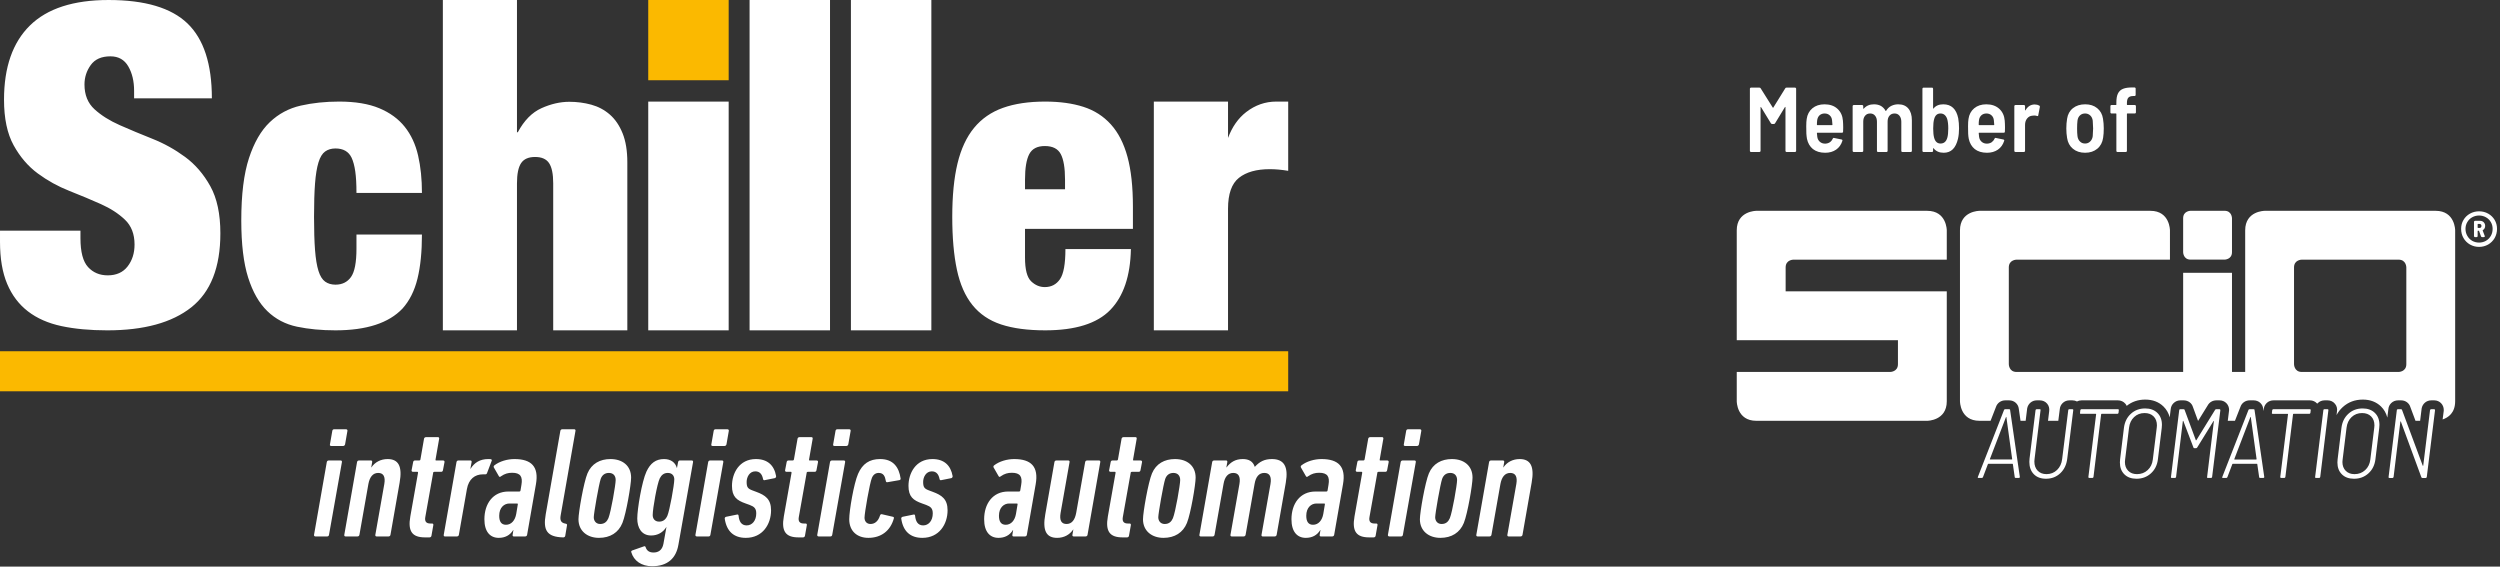
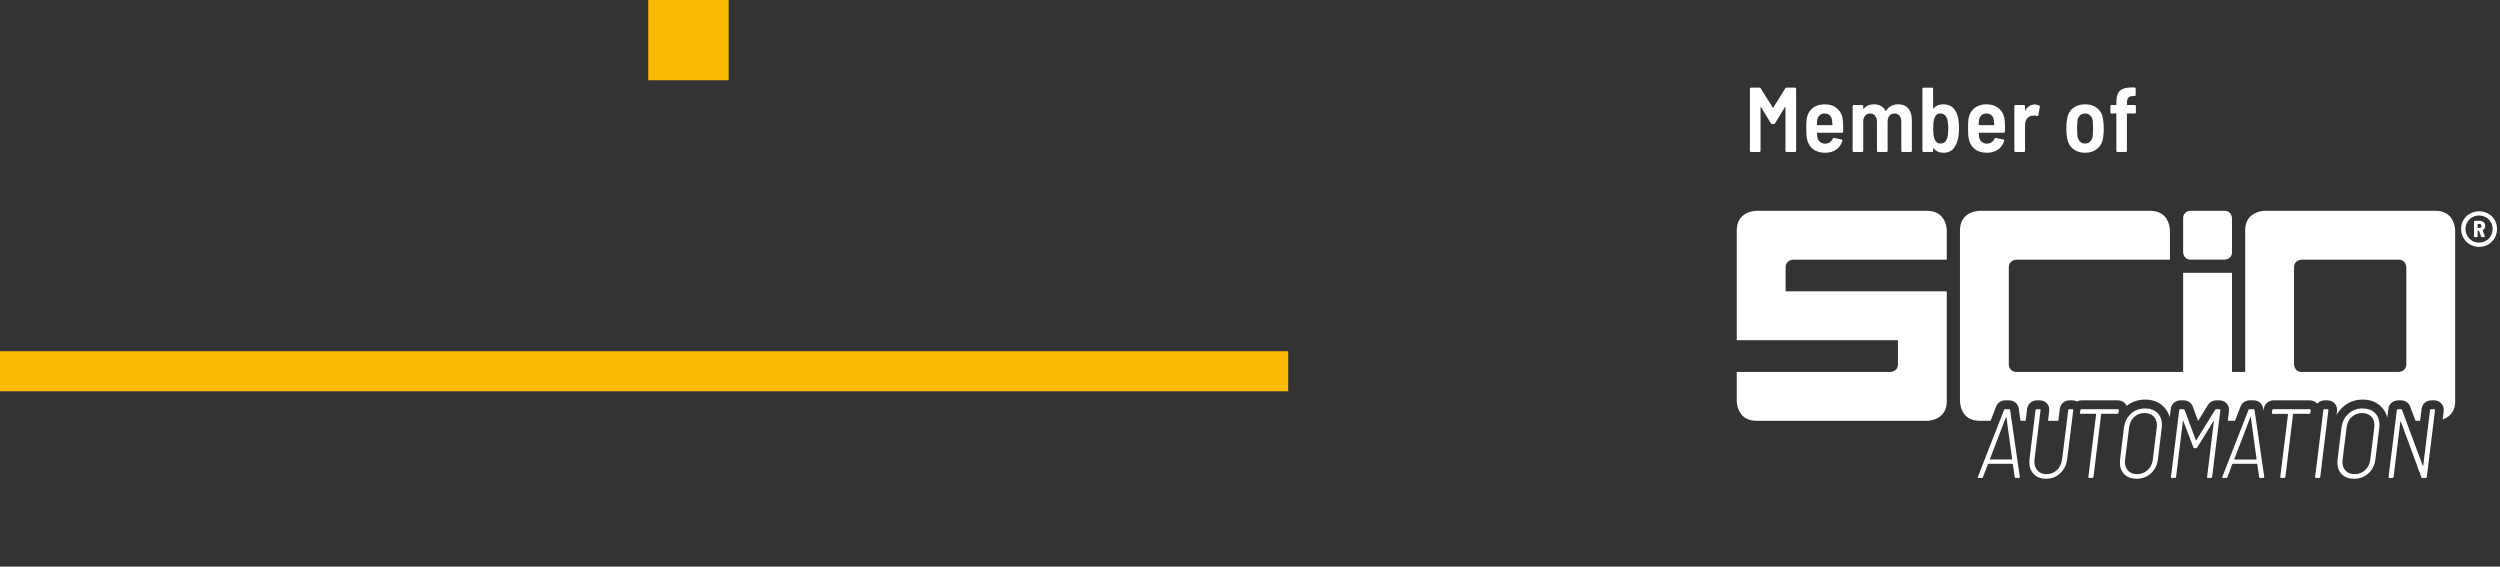
<svg xmlns="http://www.w3.org/2000/svg" width="100%" height="100%" viewBox="0 0 578 131" version="1.1" xml:space="preserve" style="fill-rule:evenodd;clip-rule:evenodd;stroke-linejoin:round;stroke-miterlimit:2;">
  <rect x="0" y="0" width="578" height="131" fill="#333333" stroke="none" />
  <g>
    <rect x="149.874" y="0" width="18.595" height="18.551" style="fill:#fbb900;" />
    <rect x="0" y="81.207" width="297.832" height="9.26" style="fill:#fbb900;" />
  </g>
-   <path d="M147.335,119.87c0,2.15 0.984,3.936 3.207,3.936c1.53,-0 2.769,-0.729 3.498,-1.932l0.036,0l-0.692,3.863c-0.292,1.53 -1.239,2.004 -2.296,2.004c-0.983,-0 -1.566,-0.437 -1.821,-1.239c-0.073,-0.219 -0.219,-0.255 -0.401,-0.182l-2.697,0.947c-0.182,0.073 -0.291,0.219 -0.218,0.401c0.583,2.004 2.368,3.243 4.809,3.243c3.535,-0 5.539,-1.786 6.085,-4.956l3.389,-19.129c0.036,-0.219 -0.073,-0.364 -0.291,-0.364l-2.77,-0c-0.182,-0 -0.364,0.145 -0.4,0.364l-0.255,1.348l-0.037,0c-0.328,-1.202 -1.348,-2.04 -2.951,-2.04c-1.895,-0 -3.17,0.947 -4.081,2.915c-1.057,2.295 -2.114,8.635 -2.114,10.821Zm89.635,4.154c0.219,0 0.401,-0.146 0.437,-0.364l2.041,-11.696c0.729,-4.081 -1.057,-5.83 -4.956,-5.83c-1.639,-0 -3.461,0.51 -4.7,1.494c-0.146,0.145 -0.146,0.364 -0.036,0.51l1.129,1.967c0.146,0.255 0.328,0.146 0.51,0c0.838,-0.583 1.603,-0.801 2.551,-0.801c1.931,-0 2.478,0.911 2.15,2.805l-0.219,1.312c-0.036,0.146 -0.109,0.219 -0.255,0.219l-2.551,-0c-3.57,-0 -5.538,2.842 -5.538,6.413c-0,2.915 1.348,4.299 3.316,4.299c1.421,0 2.623,-0.583 3.352,-1.822l0.036,0l-0.182,1.13c-0.036,0.218 0.073,0.364 0.255,0.364l2.66,0Zm-115.541,0c0.218,0 0.401,-0.146 0.437,-0.364l2.041,-11.696c0.728,-4.081 -1.057,-5.83 -4.956,-5.83c-1.64,-0 -3.461,0.51 -4.7,1.494c-0.146,0.145 -0.146,0.364 -0.037,0.51l1.13,1.967c0.146,0.255 0.328,0.146 0.51,0c0.838,-0.583 1.603,-0.801 2.551,-0.801c1.931,-0 2.477,0.911 2.149,2.805l-0.218,1.312c-0.037,0.146 -0.11,0.219 -0.255,0.219l-2.551,-0c-3.571,-0 -5.538,2.842 -5.538,6.413c-0,2.915 1.348,4.299 3.315,4.299c1.421,0 2.624,-0.583 3.353,-1.822l0.036,0l-0.182,1.13c-0.037,0.218 0.073,0.364 0.255,0.364l2.66,0Zm186.593,0c0.219,0 0.401,-0.146 0.437,-0.364l2.041,-11.696c0.728,-4.081 -1.057,-5.83 -4.956,-5.83c-1.639,-0 -3.461,0.51 -4.7,1.494c-0.146,0.145 -0.146,0.364 -0.037,0.51l1.13,1.967c0.146,0.255 0.328,0.146 0.51,0c0.838,-0.583 1.603,-0.801 2.551,-0.801c1.931,-0 2.477,0.911 2.149,2.805l-0.218,1.312c-0.037,0.146 -0.109,0.219 -0.255,0.219l-2.551,-0c-3.571,-0 -5.538,2.842 -5.538,6.413c-0,2.915 1.348,4.299 3.316,4.299c1.421,0 2.623,-0.583 3.352,-1.822l0.036,0l-0.182,1.13c-0.036,0.218 0.073,0.364 0.255,0.364l2.66,0Zm-107.27,0.328c2.951,0 5.101,-1.603 5.903,-4.482c0.072,-0.255 -0.037,-0.364 -0.255,-0.4l-2.515,-0.583c-0.218,-0.037 -0.364,0.072 -0.437,0.328c-0.437,1.384 -1.275,1.931 -2.186,1.931c-0.911,-0 -1.385,-0.656 -1.385,-1.458c0,-1.056 1.203,-8.052 1.713,-9.218c0.328,-0.765 0.874,-1.13 1.567,-1.13c1.129,0 1.457,0.802 1.639,1.822c0.037,0.255 0.146,0.364 0.365,0.328l2.732,-0.474c0.219,-0.036 0.365,-0.146 0.328,-0.401c-0.364,-2.477 -1.603,-4.481 -4.736,-4.481c-2.478,-0 -4.081,1.093 -5.102,3.425c-0.983,2.259 -2.04,8.49 -2.04,10.494c-0,2.805 1.895,4.299 4.409,4.299Zm-54.838,-13.919c0,-2.769 -2.004,-4.299 -4.773,-4.299c-2.405,-0 -4.372,1.056 -5.32,3.315c-0.874,2.077 -2.077,9 -2.077,10.604c0,2.732 2.077,4.299 4.737,4.299c2.587,0 4.518,-1.202 5.429,-3.461c0.875,-2.187 2.004,-8.855 2.004,-10.458Zm105.522,13.227l2.951,-16.834c0.036,-0.219 -0.073,-0.364 -0.292,-0.364l-2.769,-0c-0.218,-0 -0.401,0.145 -0.437,0.364l-2.077,11.769c-0.291,1.567 -0.984,2.551 -2.223,2.551c-1.202,-0 -1.676,-0.838 -1.384,-2.551l2.077,-11.769c0.036,-0.219 -0.073,-0.364 -0.292,-0.364l-2.769,-0c-0.219,-0 -0.401,0.145 -0.437,0.364l-2.114,12.061c-0.692,3.825 0.256,5.465 2.733,5.465c1.603,0 2.915,-0.729 3.717,-1.931l0.036,-0l-0.218,1.239c-0.037,0.218 0.072,0.364 0.291,0.364l2.769,0c0.219,0 0.401,-0.146 0.438,-0.364Zm-78.996,0.692c3.899,0 5.83,-3.17 5.83,-6.376c0,-2.587 -1.348,-3.498 -3.425,-4.263l-0.874,-0.328c-1.057,-0.401 -1.348,-0.729 -1.348,-1.968c-0,-1.093 0.655,-2.441 2.004,-2.441c1.02,-0 1.566,0.656 1.785,1.749c0.036,0.218 0.146,0.328 0.364,0.291l2.369,-0.473c0.146,-0.037 0.328,-0.219 0.291,-0.474c-0.437,-2.478 -1.967,-3.935 -4.664,-3.935c-3.898,-0 -5.538,3.315 -5.538,6.194c-0,2.514 1.093,3.352 3.17,4.081l0.911,0.328c1.057,0.401 1.53,0.801 1.53,1.967c0,1.677 -0.947,2.77 -2.222,2.77c-1.276,-0 -1.749,-1.021 -1.859,-2.223c-0.036,-0.219 -0.109,-0.328 -0.328,-0.292l-2.514,0.511c-0.218,0.036 -0.401,0.218 -0.364,0.437c0.437,2.988 2.15,4.445 4.882,4.445Zm103.991,-13.919c0,-2.769 -2.004,-4.299 -4.773,-4.299c-2.405,-0 -4.372,1.056 -5.32,3.315c-0.874,2.077 -2.077,9 -2.077,10.604c0,2.732 2.077,4.299 4.737,4.299c2.587,0 4.518,-1.202 5.429,-3.461c0.875,-2.187 2.004,-8.855 2.004,-10.458Zm64.02,0c-0,-2.769 -2.004,-4.299 -4.773,-4.299c-2.405,-0 -4.373,1.056 -5.32,3.315c-0.875,2.077 -2.077,9 -2.077,10.604c-0,2.732 2.077,4.299 4.737,4.299c2.587,0 4.518,-1.202 5.429,-3.461c0.874,-2.187 2.004,-8.855 2.004,-10.458Zm-127.201,13.919c3.898,0 5.83,-3.17 5.83,-6.376c-0,-2.587 -1.349,-3.498 -3.425,-4.263l-0.875,-0.328c-1.057,-0.401 -1.348,-0.729 -1.348,-1.968c-0,-1.093 0.656,-2.441 2.004,-2.441c1.02,-0 1.567,0.656 1.785,1.749c0.037,0.218 0.146,0.328 0.365,0.291l2.368,-0.473c0.146,-0.037 0.328,-0.219 0.292,-0.474c-0.438,-2.478 -1.968,-3.935 -4.664,-3.935c-3.899,-0 -5.539,3.315 -5.539,6.194c0,2.514 1.093,3.352 3.17,4.081l0.911,0.328c1.057,0.401 1.531,0.801 1.531,1.967c-0,1.677 -0.948,2.77 -2.223,2.77c-1.275,-0 -1.749,-1.021 -1.858,-2.223c-0.037,-0.219 -0.11,-0.328 -0.328,-0.292l-2.514,0.511c-0.219,0.036 -0.401,0.218 -0.365,0.437c0.437,2.988 2.15,4.445 4.883,4.445Zm-80.198,-24.741c0.037,-0.218 -0.073,-0.364 -0.291,-0.364l-2.77,0c-0.218,0 -0.4,0.146 -0.437,0.364l-3.388,19.312c-0.656,3.717 0.328,5.211 3.971,5.32l0.11,-0c0.218,-0 0.4,-0.146 0.437,-0.365l0.401,-2.404c0.072,-0.219 -0.073,-0.365 -0.292,-0.401l-0.182,-0.037c-0.875,-0.182 -1.203,-0.728 -0.984,-1.894l3.425,-19.531Zm52.615,24.632c0.219,-0 0.401,-0.146 0.437,-0.365l0.437,-2.477c0.037,-0.219 -0.072,-0.365 -0.291,-0.365l-0.401,0c-0.947,0 -1.348,-0.473 -1.166,-1.494l1.822,-10.238c0,-0.146 0.109,-0.219 0.255,-0.219l1.603,0c0.219,0 0.365,-0.146 0.401,-0.364l0.364,-1.895c0.037,-0.219 -0.109,-0.364 -0.327,-0.364l-1.604,-0c-0.145,-0 -0.182,-0.073 -0.145,-0.219l0.838,-4.81c0.036,-0.218 -0.073,-0.364 -0.255,-0.364l-2.806,-0c-0.219,-0 -0.401,0.146 -0.437,0.364l-0.838,4.81c-0.037,0.146 -0.146,0.219 -0.255,0.219l-1.021,-0c-0.218,-0 -0.364,0.145 -0.4,0.364l-0.365,1.895c-0.036,0.218 0.109,0.364 0.328,0.364l1.02,0c0.11,0 0.146,0.073 0.146,0.219l-1.785,10.093c-0.62,3.498 0.473,4.846 3.388,4.846l1.057,-0Zm74.914,-0c0.219,-0 0.401,-0.146 0.437,-0.365l0.438,-2.477c0.036,-0.219 -0.073,-0.365 -0.292,-0.365l-0.401,0c-0.947,0 -1.348,-0.473 -1.166,-1.494l1.822,-10.238c0,-0.146 0.11,-0.219 0.255,-0.219l1.604,0c0.218,0 0.364,-0.146 0.4,-0.364l0.365,-1.895c0.036,-0.219 -0.11,-0.364 -0.328,-0.364l-1.603,-0c-0.146,-0 -0.183,-0.073 -0.146,-0.219l0.838,-4.81c0.036,-0.218 -0.073,-0.364 -0.255,-0.364l-2.806,-0c-0.218,-0 -0.401,0.146 -0.437,0.364l-0.838,4.81c-0.037,0.146 -0.146,0.219 -0.255,0.219l-1.02,-0c-0.219,-0 -0.365,0.145 -0.401,0.364l-0.365,1.895c-0.036,0.218 0.11,0.364 0.328,0.364l1.021,0c0.109,0 0.145,0.073 0.145,0.219l-1.785,10.093c-0.62,3.498 0.474,4.846 3.389,4.846l1.056,-0Zm-161.269,-0c0.218,-0 0.4,-0.146 0.437,-0.365l0.437,-2.477c0.037,-0.219 -0.073,-0.365 -0.291,-0.365l-0.401,0c-0.948,0 -1.348,-0.473 -1.166,-1.494l1.822,-10.238c-0,-0.146 0.109,-0.219 0.255,-0.219l1.603,0c0.219,0 0.364,-0.146 0.401,-0.364l0.364,-1.895c0.037,-0.219 -0.109,-0.364 -0.328,-0.364l-1.603,-0c-0.146,-0 -0.182,-0.073 -0.146,-0.219l0.838,-4.81c0.037,-0.218 -0.073,-0.364 -0.255,-0.364l-2.805,-0c-0.219,-0 -0.401,0.146 -0.438,0.364l-0.838,4.81c-0.036,0.146 -0.145,0.219 -0.255,0.219l-1.02,-0c-0.219,-0 -0.364,0.145 -0.401,0.364l-0.364,1.895c-0.037,0.218 0.109,0.364 0.328,0.364l1.02,0c0.109,0 0.146,0.073 0.146,0.219l-1.786,10.093c-0.619,3.498 0.474,4.846 3.389,4.846l1.057,-0Zm218.293,-0c0.218,-0 0.401,-0.146 0.437,-0.365l0.437,-2.477c0.037,-0.219 -0.073,-0.365 -0.291,-0.365l-0.401,0c-0.947,0 -1.348,-0.473 -1.166,-1.494l1.822,-10.238c-0,-0.146 0.109,-0.219 0.255,-0.219l1.603,0c0.219,0 0.365,-0.146 0.401,-0.364l0.364,-1.895c0.037,-0.219 -0.109,-0.364 -0.328,-0.364l-1.603,-0c-0.146,-0 -0.182,-0.073 -0.146,-0.219l0.839,-4.81c0.036,-0.218 -0.073,-0.364 -0.256,-0.364l-2.805,-0c-0.219,-0 -0.401,0.146 -0.437,0.364l-0.838,4.81c-0.037,0.146 -0.146,0.219 -0.256,0.219l-1.02,-0c-0.218,-0 -0.364,0.145 -0.401,0.364l-0.364,1.895c-0.036,0.218 0.109,0.364 0.328,0.364l1.02,0c0.11,0 0.146,0.073 0.146,0.219l-1.785,10.093c-0.62,3.498 0.473,4.846 3.388,4.846l1.057,-0Zm-153.764,-0.219c0.219,0 0.365,-0.146 0.401,-0.364l2.988,-16.834c0.036,-0.219 -0.073,-0.364 -0.292,-0.364l-2.769,-0c-0.218,-0 -0.401,0.145 -0.437,0.364l-2.951,16.834c-0.037,0.218 0.109,0.364 0.328,0.364l2.732,0Zm-74.003,0c0.219,0 0.401,-0.146 0.437,-0.364l2.114,-12.061c0.692,-3.826 -0.292,-5.465 -2.77,-5.465c-1.603,-0 -2.951,0.728 -3.753,1.931l-0.036,-0l0.219,-1.239c0.036,-0.219 -0.073,-0.364 -0.292,-0.364l-2.769,-0c-0.219,-0 -0.401,0.145 -0.437,0.364l-2.952,16.834c-0.036,0.218 0.073,0.364 0.292,0.364l2.769,0c0.219,0 0.401,-0.146 0.437,-0.364l2.077,-11.769c0.292,-1.567 1.02,-2.551 2.259,-2.551c1.203,0 1.713,0.838 1.421,2.551l-2.077,11.769c-0.036,0.218 0.073,0.364 0.292,0.364l2.769,0Zm204.885,0c0.218,0 0.4,-0.146 0.437,-0.364l2.113,-12.061c0.656,-3.753 -0.437,-5.465 -3.206,-5.465c-1.713,-0 -2.842,0.583 -3.936,1.785l-0.036,0c-0.401,-1.239 -1.348,-1.785 -2.769,-1.785c-1.713,-0 -2.842,0.728 -3.753,1.931l-0.037,-0l0.219,-1.239c0.036,-0.219 -0.073,-0.364 -0.255,-0.364l-2.806,-0c-0.218,-0 -0.4,0.145 -0.437,0.364l-2.951,16.834c-0.037,0.218 0.073,0.364 0.291,0.364l2.806,0c0.182,0 0.364,-0.146 0.401,-0.364l2.077,-11.769c0.291,-1.713 1.093,-2.551 2.259,-2.551c1.202,0 1.712,0.838 1.421,2.551l-2.077,11.769c-0.037,0.218 0.073,0.364 0.291,0.364l2.769,0c0.219,0 0.401,-0.146 0.438,-0.364l2.077,-11.769c0.291,-1.713 1.056,-2.551 2.259,-2.551c1.202,0 1.712,0.838 1.421,2.551l-2.077,11.769c-0.037,0.218 0.073,0.364 0.255,0.364l2.806,0Zm-102.716,0c0.219,0 0.364,-0.146 0.401,-0.364l2.988,-16.834c0.036,-0.219 -0.073,-0.364 -0.292,-0.364l-2.769,-0c-0.219,-0 -0.401,0.145 -0.437,0.364l-2.952,16.834c-0.036,0.218 0.11,0.364 0.328,0.364l2.733,0Zm131.938,0c0.219,0 0.364,-0.146 0.401,-0.364l2.988,-16.834c0.036,-0.219 -0.073,-0.364 -0.292,-0.364l-2.769,-0c-0.219,-0 -0.401,0.145 -0.437,0.364l-2.952,16.834c-0.036,0.218 0.11,0.364 0.328,0.364l2.733,0Zm-218.293,0c0.218,0 0.4,-0.146 0.437,-0.364l1.858,-10.567c0.401,-2.332 1.858,-3.425 3.68,-3.425l0.583,0c0.182,0 0.255,-0.036 0.365,-0.219l1.093,-2.878c0.109,-0.219 -0,-0.328 -0.146,-0.401c-0.182,-0.036 -0.474,-0.036 -0.656,-0.036c-1.895,-0 -3.206,0.838 -4.081,2.259l-0.036,-0l0.291,-1.567c0.037,-0.219 -0.073,-0.364 -0.291,-0.364l-2.806,-0c-0.182,-0 -0.364,0.145 -0.401,0.364l-2.951,16.834c-0.036,0.218 0.073,0.364 0.255,0.364l2.806,0Zm245.912,0c0.219,0 0.401,-0.146 0.437,-0.364l2.114,-12.061c0.692,-3.826 -0.292,-5.465 -2.77,-5.465c-1.603,-0 -2.951,0.728 -3.753,1.931l-0.036,-0l0.219,-1.239c0.036,-0.219 -0.073,-0.364 -0.292,-0.364l-2.769,-0c-0.219,-0 -0.401,0.145 -0.437,0.364l-2.952,16.834c-0.036,0.218 0.073,0.364 0.292,0.364l2.769,0c0.219,0 0.401,-0.146 0.437,-0.364l2.077,-11.769c0.292,-1.567 1.02,-2.551 2.259,-2.551c1.203,0 1.713,0.838 1.421,2.551l-2.077,11.769c-0.036,0.218 0.073,0.364 0.292,0.364l2.769,0Zm-275.9,0c0.219,0 0.364,-0.146 0.401,-0.364l2.988,-16.834c0.036,-0.219 -0.073,-0.364 -0.292,-0.364l-2.769,-0c-0.219,-0 -0.401,0.145 -0.437,0.364l-2.952,16.834c-0.036,0.218 0.11,0.364 0.328,0.364l2.733,0Zm227.913,-2.696c-1.093,-0 -1.567,-0.765 -1.567,-2.077c-0,-1.931 1.166,-2.842 2.368,-2.842l1.749,-0c0.146,-0 0.219,0.073 0.182,0.219l-0.364,2.186c-0.255,1.494 -1.129,2.514 -2.368,2.514Zm-71.052,-0c-1.093,-0 -1.567,-0.765 -1.567,-2.077c0,-1.931 1.166,-2.842 2.368,-2.842l1.749,-0c0.146,-0 0.219,0.073 0.183,0.219l-0.365,2.186c-0.255,1.494 -1.129,2.514 -2.368,2.514Zm-115.541,-0c-1.094,-0 -1.567,-0.765 -1.567,-2.077c-0,-1.931 1.166,-2.842 2.368,-2.842l1.749,-0c0.146,-0 0.219,0.073 0.182,0.219l-0.364,2.186c-0.255,1.494 -1.13,2.514 -2.368,2.514Zm155.876,-10.348c0,1.093 -1.093,7.396 -1.676,8.818c-0.328,0.765 -0.874,1.348 -1.894,1.348c-0.984,-0 -1.494,-0.729 -1.494,-1.567c-0,-0.838 1.166,-7.579 1.603,-8.854c0.328,-0.911 0.984,-1.385 1.895,-1.385c1.02,0 1.566,0.656 1.566,1.64Zm-130.516,-0c-0,1.093 -1.094,7.396 -1.677,8.818c-0.327,0.765 -0.874,1.348 -1.894,1.348c-0.984,-0 -1.494,-0.729 -1.494,-1.567c-0,-0.838 1.166,-7.579 1.603,-8.854c0.328,-0.911 0.984,-1.385 1.895,-1.385c1.02,0 1.567,0.656 1.567,1.64Zm194.536,-0c-0,1.093 -1.093,7.396 -1.676,8.818c-0.328,0.765 -0.875,1.348 -1.895,1.348c-0.984,-0 -1.494,-0.729 -1.494,-1.567c0,-0.838 1.166,-7.579 1.603,-8.854c0.328,-0.911 0.984,-1.385 1.895,-1.385c1.02,0 1.567,0.656 1.567,1.64Zm-185.974,8.089c0,-1.494 1.02,-7.251 1.64,-8.49c0.401,-0.765 0.947,-1.239 1.858,-1.239c0.984,0 1.494,0.656 1.494,1.494c0,1.275 -1.093,7.287 -1.603,8.417c-0.401,0.874 -0.984,1.348 -1.895,1.348c-0.984,0 -1.494,-0.656 -1.494,-1.53Zm176.719,-15.96c0.219,0 0.364,-0.145 0.437,-0.364l0.547,-3.134c0.036,-0.218 -0.11,-0.364 -0.328,-0.364l-2.769,0c-0.219,0 -0.365,0.146 -0.401,0.364l-0.547,3.134c-0.073,0.219 0.073,0.364 0.292,0.364l2.769,0Zm-160.104,0c0.219,0 0.365,-0.145 0.438,-0.364l0.546,-3.134c0.037,-0.218 -0.109,-0.364 -0.328,-0.364l-2.769,0c-0.219,0 -0.364,0.146 -0.401,0.364l-0.546,3.134c-0.073,0.219 0.073,0.364 0.291,0.364l2.769,0Zm-88.177,0c0.219,0 0.365,-0.145 0.437,-0.364l0.547,-3.134c0.036,-0.218 -0.109,-0.364 -0.328,-0.364l-2.769,0c-0.219,0 -0.364,0.146 -0.401,0.364l-0.546,3.134c-0.073,0.219 0.072,0.364 0.291,0.364l2.769,0Zm116.343,0c0.219,0 0.364,-0.145 0.437,-0.364l0.547,-3.134c0.036,-0.218 -0.109,-0.364 -0.328,-0.364l-2.769,0c-0.219,0 -0.365,0.146 -0.401,0.364l-0.547,3.134c-0.072,0.219 0.073,0.364 0.292,0.364l2.769,0Zm65.778,-45.518c-0.125,6.23 -1.713,10.917 -4.766,14.063c-3.052,3.146 -8.067,4.719 -15.044,4.719c-4.049,-0 -7.444,-0.452 -10.185,-1.355c-2.741,-0.903 -4.953,-2.398 -6.635,-4.485c-1.682,-2.087 -2.881,-4.812 -3.597,-8.176c-0.717,-3.364 -1.075,-7.445 -1.075,-12.241c0,-4.859 0.405,-8.971 1.215,-12.335c0.81,-3.364 2.087,-6.105 3.831,-8.223c1.744,-2.118 3.971,-3.66 6.681,-4.625c2.71,-0.966 5.965,-1.449 9.765,-1.449c3.364,0 6.307,0.405 8.83,1.215c2.523,0.81 4.641,2.165 6.354,4.065c1.713,1.9 2.99,4.392 3.831,7.475c0.841,3.084 1.262,6.931 1.262,11.541l-0,5.139l-24.949,-0l-0,6.634c-0,2.741 0.467,4.563 1.401,5.467c0.935,0.903 1.994,1.355 3.177,1.355c1.495,-0 2.664,-0.608 3.504,-1.823c0.841,-1.214 1.262,-3.535 1.262,-6.961l15.138,0Zm22.454,18.782l-17.153,-0l0,-52.889l17.153,0l0,8.406c0.959,-2.565 2.357,-4.557 4.193,-5.976c2.097,-1.62 4.415,-2.43 6.957,-2.43l2.763,0l0,16.01c-0.762,-0.127 -1.493,-0.222 -2.192,-0.286c-0.698,-0.063 -1.397,-0.095 -2.096,-0.095c-3.049,-0 -5.416,0.667 -7.099,2.001c-1.684,1.334 -2.526,3.716 -2.526,7.147l0,28.112Zm-186.366,-22.146c-0,3.987 -0.343,7.382 -1.028,10.185c-0.685,2.804 -1.838,5.109 -3.457,6.915c-3.177,3.364 -8.348,5.046 -15.512,5.046c-3.239,-0 -6.198,-0.28 -8.877,-0.841c-2.679,-0.561 -4.968,-1.76 -6.868,-3.598c-1.9,-1.837 -3.379,-4.423 -4.438,-7.755c-1.059,-3.333 -1.589,-7.74 -1.589,-13.222c0,-5.981 0.592,-10.777 1.776,-14.391c1.183,-3.613 2.787,-6.385 4.812,-8.316c2.024,-1.931 4.407,-3.208 7.148,-3.831c2.741,-0.623 5.7,-0.935 8.877,-0.935c3.738,0 6.837,0.514 9.298,1.542c2.46,1.028 4.423,2.461 5.887,4.299c1.464,1.837 2.491,4.049 3.083,6.634c0.592,2.585 0.888,5.466 0.888,8.643l-15.138,0c0,-2.055 -0.093,-3.722 -0.28,-4.999c-0.187,-1.277 -0.467,-2.32 -0.841,-3.13c-0.685,-1.433 -1.931,-2.149 -3.738,-2.149c-0.934,-0 -1.728,0.233 -2.383,0.701c-0.654,0.467 -1.168,1.308 -1.541,2.523c-0.374,1.214 -0.639,2.834 -0.795,4.859c-0.155,2.024 -0.233,4.594 -0.233,7.709c-0,3.114 0.078,5.684 0.233,7.709c0.156,2.024 0.421,3.628 0.795,4.812c0.373,1.184 0.887,2.009 1.541,2.476c0.655,0.467 1.449,0.701 2.383,0.701c1.558,-0 2.757,-0.592 3.598,-1.775c0.841,-1.184 1.261,-3.364 1.261,-6.541l0,-3.271l15.138,0Zm21.971,22.146l-17.137,-0l0,-76.373l17.137,-0l0,30.579l0.191,0c1.46,-2.729 3.284,-4.586 5.474,-5.569c2.19,-0.984 4.332,-1.476 6.426,-1.476c1.778,-0 3.475,0.222 5.094,0.666c1.618,0.445 3.046,1.206 4.284,2.285c1.238,1.079 2.222,2.523 2.951,4.332c0.73,1.809 1.095,4.046 1.095,6.712l0,38.844l-17.137,-0l0,-33.988c0,-2.158 -0.317,-3.713 -0.952,-4.666c-0.634,-0.952 -1.713,-1.428 -3.237,-1.428c-1.523,0 -2.602,0.476 -3.237,1.428c-0.634,0.953 -0.952,2.508 -0.952,4.666l0,33.988Zm48.945,-0l-18.595,-0l-0,-52.889l18.595,0l0,52.889Zm46.86,-0l-18.596,-0l0,-76.373l18.596,0l-0,76.373Zm-23.43,-0l-18.596,-0l0,-76.373l18.596,0l-0,76.373Zm-173.297,-23.046l0,1.757c0,3.169 0.586,5.391 1.757,6.665c1.171,1.275 2.687,1.912 4.547,1.912c1.998,0 3.531,-0.689 4.599,-2.067c1.068,-1.378 1.602,-3.066 1.602,-5.064c0,-2.411 -0.74,-4.323 -2.222,-5.735c-1.481,-1.413 -3.341,-2.618 -5.58,-3.617c-2.24,-0.999 -4.668,-2.016 -7.286,-3.049c-2.618,-1.034 -5.047,-2.377 -7.286,-4.031c-2.239,-1.653 -4.1,-3.823 -5.581,-6.51c-1.481,-2.687 -2.222,-6.201 -2.222,-10.542c0,-7.51 1.998,-13.228 5.994,-17.155c3.996,-3.927 10.059,-5.891 18.189,-5.891c8.406,0 14.486,1.809 18.241,5.426c3.755,3.617 5.632,9.387 5.632,17.31l-17.982,0l-0,-1.757c-0,-2.204 -0.448,-4.082 -1.344,-5.632c-0.895,-1.55 -2.273,-2.325 -4.133,-2.325c-2.067,-0 -3.583,0.671 -4.548,2.015c-0.964,1.343 -1.447,2.842 -1.447,4.495c0,2.412 0.776,4.324 2.326,5.736c1.55,1.413 3.496,2.636 5.839,3.669c2.342,1.033 4.857,2.084 7.544,3.152c2.687,1.068 5.202,2.463 7.544,4.186c2.343,1.722 4.289,3.978 5.839,6.769c1.551,2.79 2.326,6.424 2.326,10.903c-0,7.854 -2.239,13.555 -6.718,17.104c-4.478,3.548 -10.954,5.322 -19.429,5.322c-3.996,-0 -7.527,-0.327 -10.593,-0.982c-3.066,-0.654 -5.649,-1.791 -7.751,-3.41c-2.101,-1.619 -3.703,-3.738 -4.805,-6.356c-1.103,-2.618 -1.654,-5.856 -1.654,-9.715l0,-2.583l18.602,-0Zm227.632,-9.565l-0,-2.243c-0,-2.679 -0.328,-4.641 -0.982,-5.887c-0.654,-1.246 -1.884,-1.869 -3.691,-1.869c-1.744,0 -2.943,0.623 -3.597,1.869c-0.654,1.246 -0.981,3.208 -0.981,5.887l-0,2.243l9.251,-0Z" style="fill:#fff;" />
  <g>
    <g>
      <path d="M562.978,94.841c-0,-0.151 -0.068,-0.228 -0.204,-0.228l-0.704,0c-0.137,0 -0.22,0.077 -0.25,0.228l-1.566,12.806c-0.016,0.045 -0.035,0.068 -0.058,0.068c-0.023,-0 -0.042,-0.016 -0.056,-0.046l-4.791,-12.896c-0.015,-0.106 -0.09,-0.16 -0.227,-0.16l-0.727,0c-0.075,0 -0.136,0.023 -0.181,0.069c-0.046,0.045 -0.069,0.099 -0.069,0.159l-1.907,15.439c-0.015,0.06 -0.004,0.114 0.035,0.159c0.037,0.046 0.094,0.069 0.17,0.069l0.703,-0c0.06,-0 0.114,-0.023 0.16,-0.069c0.045,-0.045 0.075,-0.099 0.091,-0.159l1.565,-12.783c0,-0.046 0.012,-0.071 0.035,-0.079c0.023,-0.008 0.048,0.004 0.079,0.033l4.746,12.897c0.045,0.106 0.128,0.16 0.249,0.16l0.75,-0c0.136,-0 0.219,-0.077 0.25,-0.228l1.907,-15.439Zm-12.897,4.087c0.031,-0.334 0.046,-0.567 0.046,-0.704c-0,-1.151 -0.353,-2.07 -1.056,-2.759c-0.704,-0.688 -1.647,-1.033 -2.827,-1.033c-1.302,-0 -2.403,0.412 -3.304,1.238c-0.9,0.825 -1.434,1.91 -1.6,3.258l-0.885,7.265c-0.031,0.334 -0.046,0.575 -0.046,0.727c-0,1.151 0.343,2.065 1.033,2.747c0.689,0.681 1.623,1.022 2.804,1.022c1.302,0 2.411,-0.412 3.327,-1.237c0.915,-0.826 1.456,-1.911 1.623,-3.259l0.885,-7.265Zm-1.112,-0.567c-0,0.121 -0.016,0.302 -0.045,0.544l-0.908,7.356c-0.122,0.999 -0.52,1.81 -1.193,2.429c-0.673,0.621 -1.494,0.931 -2.464,0.931c-0.848,0 -1.525,-0.256 -2.032,-0.771c-0.507,-0.515 -0.76,-1.195 -0.76,-2.043c0,-0.122 0.014,-0.303 0.045,-0.546l0.908,-7.356c0.121,-1.03 0.511,-1.854 1.17,-2.476c0.659,-0.619 1.465,-0.929 2.418,-0.929c0.877,-0 1.574,0.256 2.089,0.771c0.515,0.515 0.772,1.211 0.772,2.09m-10.648,-3.52c0.014,-0.06 0.002,-0.114 -0.035,-0.159c-0.038,-0.046 -0.087,-0.069 -0.148,-0.069l-0.725,0c-0.077,0 -0.137,0.023 -0.183,0.069c-0.045,0.045 -0.068,0.099 -0.068,0.159l-1.906,15.439c-0.016,0.06 -0.004,0.114 0.033,0.159c0.038,0.046 0.094,0.069 0.171,0.069l0.727,-0c0.06,-0 0.113,-0.023 0.158,-0.069c0.046,-0.045 0.075,-0.099 0.091,-0.159l1.885,-15.439Zm-4.087,-0c0.014,-0.06 0.004,-0.114 -0.035,-0.159c-0.038,-0.046 -0.094,-0.069 -0.17,-0.069l-8.446,0c-0.136,0 -0.219,0.077 -0.25,0.228l-0.068,0.613c-0.03,0.152 0.03,0.227 0.182,0.227l3.474,0c0.015,0 0.029,0.008 0.044,0.023c0.016,0.014 0.023,0.037 0.023,0.068l-1.793,14.508c0,0.151 0.068,0.228 0.205,0.228l0.726,-0c0.136,-0 0.219,-0.077 0.249,-0.228l1.772,-14.508c0.029,-0.06 0.067,-0.091 0.113,-0.091l3.656,0c0.136,0 0.219,-0.075 0.249,-0.227l0.069,-0.613Zm-10.808,15.609c0.045,-0.037 0.068,-0.087 0.068,-0.147l-0,-0.046l-2.248,-15.462c0,-0.12 -0.075,-0.182 -0.227,-0.182l-0.931,0c-0.06,0 -0.113,0.016 -0.159,0.046c-0.046,0.031 -0.075,0.076 -0.09,0.136l-6.04,15.462c-0.075,0.168 -0.023,0.251 0.158,0.251l0.75,-0c0.121,-0 0.212,-0.069 0.273,-0.205l1.134,-2.997c0.016,-0.046 0.054,-0.068 0.114,-0.068l5.563,0c0.061,0 0.091,0.022 0.091,0.068l0.432,2.997c-0,0.06 0.022,0.11 0.068,0.147c0.046,0.039 0.098,0.058 0.158,0.058l0.727,-0c0.061,-0 0.113,-0.019 0.159,-0.058m-1.725,-4.245c-0.031,0.023 -0.054,0.033 -0.069,0.033l-4.995,0c-0.031,0 -0.053,-0.01 -0.068,-0.033c-0.015,-0.023 -0.015,-0.042 0,-0.058l3.723,-9.718c0.015,-0.029 0.031,-0.044 0.046,-0.044c0.015,-0 0.031,0.015 0.046,0.044l1.339,9.718c0.015,0.016 0.007,0.035 -0.022,0.058m-5.668,-47.912l-0,-7.824c-0,-0 -0,-1.733 -1.735,-1.733l-7.824,-0c0,-0 -1.733,-0 -1.733,1.733l0,7.824c0,-0 0,1.734 1.733,1.734l7.824,0c0,0 1.735,0 1.735,-1.734m-11.202,36.32l-0.749,0c-0.077,0 -0.137,0.023 -0.183,0.069c-0.044,0.045 -0.067,0.099 -0.067,0.159l-1.907,15.439c-0.015,0.06 -0.004,0.114 0.033,0.159c0.038,0.046 0.095,0.069 0.171,0.069l0.727,-0c0.06,-0 0.112,-0.023 0.158,-0.069c0.046,-0.045 0.076,-0.099 0.091,-0.159l1.567,-12.92c0.014,-0.044 0.033,-0.067 0.056,-0.067c0.023,-0 0.043,0.015 0.058,0.046l2.338,6.13c0.014,0.106 0.099,0.159 0.249,0.159l0.318,-0c0.137,-0 0.235,-0.053 0.295,-0.159l3.769,-6.109c0.031,-0.029 0.058,-0.044 0.081,-0.044c0.022,-0 0.025,0.023 0.011,0.067l-1.567,12.897c-0.03,0.151 0.03,0.228 0.182,0.228l0.726,-0c0.137,-0 0.22,-0.077 0.249,-0.228l1.908,-15.439c0,-0.151 -0.067,-0.228 -0.204,-0.228l-0.75,0c-0.136,0 -0.227,0.054 -0.272,0.16l-4.314,6.992c-0.015,0.031 -0.042,0.046 -0.079,0.046c-0.038,0 -0.058,-0.015 -0.058,-0.046l-2.587,-6.992c-0.015,-0.106 -0.098,-0.16 -0.25,-0.16m-5.04,4.315c0.029,-0.334 0.044,-0.567 0.044,-0.704c0,-1.151 -0.351,-2.07 -1.056,-2.759c-0.703,-0.688 -1.645,-1.033 -2.826,-1.033c-1.302,-0 -2.403,0.412 -3.303,1.238c-0.902,0.825 -1.435,1.91 -1.602,3.258l-0.885,7.265c-0.03,0.334 -0.046,0.575 -0.046,0.727c0,1.151 0.345,2.065 1.034,2.747c0.688,0.681 1.623,1.022 2.804,1.022c1.302,0 2.41,-0.412 3.326,-1.237c0.916,-0.826 1.457,-1.911 1.623,-3.259l0.887,-7.265Zm-1.114,-0.567c0,0.121 -0.014,0.302 -0.045,0.544l-0.908,7.356c-0.121,0.999 -0.518,1.81 -1.191,2.429c-0.675,0.621 -1.496,0.931 -2.464,0.931c-0.848,0 -1.525,-0.256 -2.032,-0.771c-0.508,-0.515 -0.761,-1.195 -0.761,-2.043c-0,-0.122 0.015,-0.303 0.046,-0.546l0.908,-7.356c0.12,-1.03 0.511,-1.854 1.169,-2.476c0.659,-0.619 1.464,-0.929 2.417,-0.929c0.879,-0 1.575,0.256 2.09,0.771c0.514,0.515 0.771,1.211 0.771,2.09m-8.809,-3.52c0.014,-0.06 0.004,-0.114 -0.034,-0.159c-0.038,-0.046 -0.095,-0.069 -0.17,-0.069l-8.447,0c-0.136,0 -0.219,0.077 -0.249,0.228l-0.068,0.613c-0.031,0.152 0.029,0.227 0.181,0.227l3.474,0c0.014,0 0.03,0.008 0.045,0.023c0.015,0.014 0.023,0.037 0.023,0.068l-1.793,14.508c-0,0.151 0.068,0.228 0.204,0.228l0.727,-0c0.135,-0 0.218,-0.077 0.249,-0.228l1.771,-14.508c0.03,-0.06 0.068,-0.091 0.114,-0.091l3.655,0c0.137,0 0.22,-0.075 0.249,-0.227l0.069,-0.613Zm-10.535,-0c0.015,-0.06 0.004,-0.114 -0.035,-0.159c-0.037,-0.046 -0.094,-0.069 -0.169,-0.069l-0.727,0c-0.06,0 -0.114,0.023 -0.159,0.069c-0.045,0.045 -0.068,0.099 -0.068,0.159l-1.408,11.284c-0.121,1.044 -0.515,1.888 -1.18,2.532c-0.667,0.644 -1.476,0.964 -2.431,0.964c-0.862,0 -1.546,-0.264 -2.053,-0.794c-0.509,-0.53 -0.761,-1.241 -0.761,-2.134c-0,-0.106 0.015,-0.295 0.046,-0.568l1.384,-11.284c0.031,-0.151 -0.031,-0.228 -0.181,-0.228l-0.727,0c-0.137,0 -0.22,0.077 -0.25,0.228l-1.385,11.193c-0.03,0.333 -0.046,0.583 -0.046,0.75c0,1.195 0.345,2.145 1.033,2.849c0.689,0.704 1.624,1.056 2.805,1.056c1.317,0 2.425,-0.428 3.326,-1.283c0.9,-0.855 1.434,-1.979 1.601,-3.372l1.385,-11.193Zm-12.419,15.609c0.044,-0.037 0.067,-0.087 0.067,-0.147l0,-0.046l-2.248,-15.462c0,-0.12 -0.075,-0.182 -0.227,-0.182l-0.931,0c-0.06,0 -0.114,0.016 -0.158,0.046c-0.046,0.031 -0.076,0.076 -0.091,0.136l-6.04,15.462c-0.075,0.168 -0.023,0.251 0.159,0.251l0.749,-0c0.122,-0 0.212,-0.069 0.272,-0.205l1.136,-2.997c0.015,-0.046 0.053,-0.068 0.113,-0.068l5.564,0c0.06,0 0.091,0.022 0.091,0.068l0.431,2.997c0,0.06 0.022,0.11 0.068,0.147c0.046,0.039 0.098,0.058 0.158,0.058l0.727,-0c0.06,-0 0.114,-0.019 0.16,-0.058m-1.726,-4.245c-0.03,0.023 -0.053,0.033 -0.069,0.033l-4.995,0c-0.031,0 -0.052,-0.01 -0.068,-0.033c-0.015,-0.023 -0.015,-0.042 0,-0.058l3.723,-9.718c0.016,-0.029 0.031,-0.044 0.046,-0.044c0.016,-0 0.031,0.015 0.045,0.044l1.34,9.718c0.015,0.016 0.008,0.035 -0.022,0.058" style="fill:#fff;fill-rule:nonzero;" />
    </g>
    <g>
      <path d="M450.094,92.779l0,-25.416l-37.255,0l0,-5.53c0,-1.801 1.801,-1.801 1.801,-1.801l35.454,0l0,-6.781c0,-0 0,-4.509 -4.521,-4.509l-39.516,0c0,0 -4.521,0 -4.521,4.509l0,25.403l37.268,-0l0,5.543c0,1.8 -1.813,1.8 -1.813,1.8l-35.455,0l0,6.782c0,0 0,4.509 4.521,4.509l39.516,-0c0,-0 4.521,-0 4.521,-4.509Zm117.539,0l0,-39.528c0,-0 0,-4.509 -4.508,-4.509l-39.529,0c0,0 -4.508,0 -4.508,4.509l-0,32.746l-3.053,0l0,-22.925l-11.29,0l-0,22.925l-38.507,0c-1.801,0 -1.801,-1.8 -1.801,-1.8l0,-22.364c0,-1.801 1.801,-1.801 1.801,-1.801l35.455,0l-0,-6.781c-0,-0 -0,-4.509 -4.509,-4.509l-39.529,0c0,0 -4.508,0 -4.508,4.509l-0,39.528c-0,0 -0,4.509 4.508,4.509l2.567,-0l1.252,-3.219c0.153,-0.46 0.46,-0.856 0.856,-1.124c0.383,-0.255 0.817,-0.383 1.277,-0.383l0.932,0c1.163,0 2.095,0.843 2.21,1.954l0.396,2.772l1.188,-0l0.357,-2.899c0.217,-1.073 1.124,-1.827 2.197,-1.827l0.728,0c0.677,0 1.29,0.281 1.699,0.779c0.396,0.473 0.549,1.099 0.459,1.724l-0.268,2.223l2.376,-0l0.345,-2.695c0.038,-0.524 0.268,-1.009 0.638,-1.38c0.422,-0.421 0.971,-0.651 1.571,-0.651l0.715,0c0.383,0 0.728,0.09 1.048,0.256c0.306,-0.166 0.664,-0.256 1.047,-0.256l8.442,0c0.664,0 1.277,0.281 1.699,0.779c0.127,0.153 0.23,0.32 0.306,0.498c1.201,-0.97 2.644,-1.456 4.292,-1.456c1.711,0 3.129,0.537 4.214,1.597c0.703,0.689 1.188,1.532 1.443,2.503l0.23,-1.89c0.051,-0.524 0.269,-1.009 0.652,-1.38c0.421,-0.421 0.983,-0.651 1.583,-0.651l0.754,0c1.034,0 1.89,0.626 2.158,1.558l1.163,3.168l0.038,-0l2.197,-3.551c0.396,-0.728 1.149,-1.175 2.005,-1.175l0.753,0c1.226,0 2.197,0.971 2.197,2.222l-0.025,0.243l-0.281,2.261l1.66,-0l1.264,-3.219c0.154,-0.46 0.447,-0.856 0.856,-1.124c0.383,-0.255 0.817,-0.383 1.277,-0.383l0.933,0c1.162,0 2.094,0.843 2.196,1.954l0.077,0.511l0.077,-0.638c0.217,-1.073 1.123,-1.827 2.209,-1.827l8.442,0c0.664,0 1.277,0.281 1.686,0.766c0.038,-0.038 0.077,-0.076 0.115,-0.115c0.409,-0.421 0.983,-0.651 1.584,-0.651l0.728,0c0.651,0 1.264,0.281 1.673,0.792c0.409,0.473 0.575,1.098 0.472,1.724l-0.102,0.894c0.358,-0.689 0.83,-1.303 1.418,-1.839c1.264,-1.162 2.835,-1.75 4.649,-1.75c1.711,0 3.129,0.537 4.215,1.597c0.715,0.702 1.2,1.571 1.456,2.567l0.242,-1.954c0.039,-0.524 0.268,-1.009 0.639,-1.38c0.421,-0.421 0.983,-0.651 1.596,-0.651l0.728,0c0.996,0 1.852,0.639 2.12,1.546l1.188,3.18l1.073,-0l0.358,-2.899c0.217,-1.073 1.124,-1.827 2.209,-1.827l0.703,0c1.226,0 2.196,0.971 2.196,2.222l-0.012,0.243l-0.256,1.954c1.303,-0.434 2.899,-1.52 2.899,-4.202Zm-11.29,-8.582c0,1.8 -1.801,1.8 -1.801,1.8l-22.363,0c-1.801,0 -1.801,-1.8 -1.801,-1.8l-0,-22.364c-0,-1.801 1.801,-1.801 1.801,-1.801l22.363,0c1.801,0 1.801,1.801 1.801,1.801l0,22.364Zm16.82,-35.34c-0.779,0 -1.468,0.179 -2.107,0.536c-0.638,0.358 -1.137,0.843 -1.494,1.456c-0.371,0.613 -0.549,1.303 -0.549,2.057c-0,0.779 0.178,1.494 0.549,2.133c0.357,0.625 0.856,1.124 1.494,1.494c0.639,0.358 1.328,0.549 2.107,0.549c0.767,0 1.469,-0.191 2.108,-0.549c0.626,-0.37 1.124,-0.869 1.494,-1.494c0.358,-0.639 0.549,-1.354 0.549,-2.133c0,-0.754 -0.191,-1.444 -0.549,-2.057c-0.37,-0.613 -0.868,-1.098 -1.494,-1.456c-0.639,-0.357 -1.341,-0.536 -2.108,-0.536Zm0,7.229c-0.587,-0 -1.111,-0.141 -1.596,-0.409c-0.473,-0.281 -0.856,-0.664 -1.124,-1.149c-0.281,-0.486 -0.421,-1.022 -0.421,-1.622c-0,-0.562 0.14,-1.086 0.421,-1.558c0.268,-0.473 0.651,-0.843 1.124,-1.112c0.485,-0.268 1.009,-0.408 1.596,-0.408c0.575,-0 1.112,0.14 1.584,0.408c0.486,0.269 0.856,0.639 1.137,1.112c0.281,0.472 0.409,0.996 0.409,1.558c-0,0.6 -0.128,1.136 -0.409,1.622c-0.281,0.485 -0.651,0.868 -1.137,1.149c-0.472,0.268 -1.009,0.409 -1.584,0.409Zm1.405,-3.857c0,-0.332 -0.115,-0.613 -0.332,-0.843c-0.217,-0.217 -0.498,-0.332 -0.843,-0.332l-1.162,-0c-0.064,-0 -0.128,0.025 -0.179,0.064c-0.038,0.051 -0.064,0.115 -0.064,0.178l0,3.283c0,0.064 0.026,0.128 0.064,0.179c0.051,0.051 0.115,0.063 0.179,0.063l0.345,0c0.077,0 0.128,-0.012 0.179,-0.063c0.051,-0.051 0.076,-0.115 0.076,-0.179l0,-1.137c0,-0.064 0.039,-0.102 0.103,-0.102l0.127,-0c0.039,-0 0.077,0.025 0.102,0.077l0.435,1.2c0.038,0.141 0.127,0.204 0.268,0.204l0.383,0c0.153,0 0.23,-0.051 0.23,-0.178c-0,-0.039 -0,-0.077 -0.013,-0.103l-0.46,-1.213c-0.025,-0.076 -0.012,-0.115 0.039,-0.128c0.345,-0.217 0.523,-0.549 0.523,-0.97Zm-1.634,-0.46l0.332,0c0.14,0 0.242,0.051 0.332,0.141c0.076,0.089 0.115,0.204 0.115,0.332c-0,0.127 -0.039,0.242 -0.115,0.332c-0.09,0.089 -0.192,0.127 -0.332,0.127l-0.332,0c-0.064,0 -0.103,-0.038 -0.103,-0.102l0,-0.728c0,-0.064 0.039,-0.102 0.103,-0.102Zm-120.196,-24.432c0.128,0.728 0.192,1.507 0.192,2.35c-0,0.855 -0.077,1.66 -0.243,2.401c-0.255,1.073 -0.651,1.877 -1.188,2.414c-0.536,0.536 -1.239,0.817 -2.12,0.817c-1.009,-0 -1.788,-0.345 -2.324,-1.022c-0.026,-0.051 -0.051,-0.064 -0.077,-0.051c-0.025,0.013 -0.051,0.051 -0.051,0.09l0,0.549c0,0.076 -0.025,0.14 -0.064,0.179c-0.051,0.051 -0.115,0.076 -0.191,0.076l-1.954,0c-0.064,0 -0.128,-0.025 -0.179,-0.076c-0.051,-0.039 -0.077,-0.103 -0.077,-0.179l0,-14.369c0,-0.063 0.026,-0.127 0.077,-0.178c0.051,-0.051 0.115,-0.077 0.179,-0.077l1.954,-0c0.076,-0 0.14,0.026 0.191,0.077c0.039,0.051 0.064,0.115 0.064,0.178l0,4.534c0,0.039 0.026,0.064 0.051,0.077c0.026,0 0.051,-0.013 0.077,-0.064c0.498,-0.638 1.251,-0.945 2.235,-0.945c1.865,0 3.001,1.073 3.448,3.219Zm29.337,7.982c-1.149,-0 -2.095,-0.319 -2.823,-0.932c-0.74,-0.613 -1.187,-1.444 -1.341,-2.491c-0.115,-0.69 -0.178,-1.418 -0.178,-2.197c-0,-0.804 0.063,-1.545 0.178,-2.235c0.154,-1.034 0.601,-1.852 1.354,-2.452c0.754,-0.6 1.699,-0.894 2.836,-0.894c1.111,0 2.043,0.294 2.771,0.894c0.741,0.6 1.188,1.418 1.341,2.44c0.115,0.702 0.179,1.456 0.179,2.235c-0,0.843 -0.051,1.571 -0.153,2.184c-0.154,1.06 -0.601,1.903 -1.341,2.516c-0.741,0.613 -1.674,0.932 -2.823,0.932Zm-18.583,-7.42c0.038,0.459 0.064,1.009 0.064,1.609l-0.026,0.919c0,0.166 -0.089,0.256 -0.255,0.256l-5.696,-0c-0.064,-0 -0.102,0.025 -0.102,0.102c0.025,0.396 0.051,0.69 0.089,0.868c0.064,0.473 0.268,0.843 0.587,1.124c0.333,0.294 0.741,0.435 1.239,0.435c0.422,-0.013 0.779,-0.128 1.073,-0.32c0.281,-0.204 0.511,-0.472 0.664,-0.83c0.077,-0.153 0.179,-0.217 0.32,-0.166l1.737,0.358c0.178,0.051 0.229,0.166 0.178,0.319c-0.281,0.881 -0.766,1.558 -1.456,2.031c-0.689,0.472 -1.532,0.715 -2.516,0.715c-1.175,-0 -2.12,-0.294 -2.835,-0.856c-0.702,-0.574 -1.162,-1.354 -1.379,-2.363c-0.077,-0.383 -0.115,-0.779 -0.141,-1.213c-0.013,-0.421 -0.025,-0.983 -0.025,-1.699c-0,-0.74 0.038,-1.289 0.102,-1.673c0.14,-1.034 0.587,-1.864 1.315,-2.477c0.741,-0.613 1.673,-0.92 2.81,-0.92c1.239,0 2.222,0.345 2.989,1.035c0.753,0.689 1.175,1.609 1.264,2.746Zm-37.409,-0c0.039,0.459 0.064,1.009 0.064,1.609l-0.025,0.919c-0,0.166 -0.077,0.256 -0.256,0.256l-5.696,-0c-0.064,-0 -0.102,0.025 -0.102,0.102c0.026,0.396 0.051,0.69 0.089,0.868c0.064,0.473 0.269,0.843 0.588,1.124c0.332,0.294 0.741,0.435 1.239,0.435c0.421,-0.013 0.779,-0.128 1.073,-0.32c0.293,-0.204 0.51,-0.472 0.664,-0.83c0.076,-0.153 0.178,-0.217 0.319,-0.166l1.75,0.358c0.166,0.051 0.217,0.166 0.166,0.319c-0.281,0.881 -0.767,1.558 -1.456,2.031c-0.69,0.472 -1.533,0.715 -2.516,0.715c-1.175,-0 -2.12,-0.294 -2.836,-0.856c-0.702,-0.574 -1.162,-1.354 -1.379,-2.363c-0.064,-0.383 -0.115,-0.779 -0.14,-1.213c-0.013,-0.421 -0.026,-0.983 -0.026,-1.699c0,-0.74 0.038,-1.289 0.102,-1.673c0.141,-1.034 0.588,-1.864 1.316,-2.477c0.74,-0.613 1.673,-0.92 2.809,-0.92c1.239,0 2.236,0.345 2.989,1.035c0.754,0.689 1.175,1.609 1.264,2.746Zm-13.346,-7.459c0.051,-0.115 0.153,-0.179 0.294,-0.179l1.979,-0c0.064,-0 0.128,0.026 0.179,0.077c0.051,0.051 0.077,0.115 0.077,0.178l-0,14.369c-0,0.076 -0.026,0.14 -0.077,0.179c-0.051,0.051 -0.115,0.076 -0.179,0.076l-1.954,0c-0.076,0 -0.127,-0.025 -0.179,-0.076c-0.051,-0.039 -0.076,-0.103 -0.076,-0.179l-0,-10.077c-0,-0.051 -0.013,-0.077 -0.039,-0.09c-0.038,-0.012 -0.063,0.013 -0.089,0.051l-2.261,3.717c-0.051,0.115 -0.153,0.179 -0.293,0.179l-0.409,-0c-0.14,-0 -0.23,-0.064 -0.294,-0.179l-2.248,-3.691c-0.025,-0.051 -0.063,-0.064 -0.089,-0.051c-0.025,-0 -0.038,0.038 -0.038,0.089l-0,10.052c-0,0.076 -0.026,0.14 -0.077,0.179c-0.051,0.051 -0.115,0.076 -0.179,0.076l-1.954,0c-0.076,0 -0.128,-0.025 -0.179,-0.076c-0.051,-0.039 -0.076,-0.103 -0.076,-0.179l-0,-14.369c-0,-0.063 0.025,-0.127 0.076,-0.178c0.051,-0.051 0.103,-0.077 0.179,-0.077l1.954,-0c0.141,-0 0.243,0.064 0.294,0.179l2.784,4.432c0.051,0.089 0.09,0.089 0.128,-0l2.746,-4.432Zm57.703,3.716c0.396,0 0.741,0.09 1.047,0.256c0.102,0.051 0.153,0.166 0.128,0.319l-0.37,1.929c-0.013,0.166 -0.115,0.217 -0.294,0.153c-0.179,-0.077 -0.396,-0.102 -0.639,-0.102c-0.102,-0 -0.242,0.013 -0.447,0.038c-0.485,0.038 -0.881,0.256 -1.2,0.651c-0.32,0.396 -0.473,0.894 -0.473,1.495l0,5.99c0,0.076 -0.025,0.14 -0.077,0.179c-0.051,0.051 -0.114,0.076 -0.178,0.076l-1.954,0c-0.077,0 -0.141,-0.025 -0.192,-0.076c-0.051,-0.039 -0.077,-0.103 -0.077,-0.179l0,-10.345c0,-0.077 0.026,-0.128 0.077,-0.179c0.051,-0.051 0.115,-0.077 0.192,-0.077l1.954,0c0.064,0 0.127,0.026 0.178,0.077c0.052,0.051 0.077,0.102 0.077,0.179l0,0.906c0,0.064 0,0.09 0.026,0.103c0.025,-0 0.051,-0.013 0.076,-0.052c0.511,-0.894 1.226,-1.341 2.146,-1.341Zm23.13,0.128c0.076,0 0.127,0.026 0.178,0.077c0.052,0.051 0.077,0.102 0.077,0.179l0,1.443c0,0.076 -0.025,0.127 -0.077,0.179c-0.051,0.051 -0.102,0.076 -0.178,0.076l-1.725,0c-0.063,0 -0.102,0.039 -0.102,0.102l0,8.545c0,0.076 -0.025,0.14 -0.076,0.179c-0.051,0.051 -0.103,0.076 -0.179,0.076l-1.929,0c-0.076,0 -0.14,-0.025 -0.191,-0.076c-0.039,-0.039 -0.064,-0.103 -0.064,-0.179l-0,-8.545c-0,-0.063 -0.038,-0.102 -0.115,-0.102l-1.022,0c-0.064,0 -0.128,-0.025 -0.179,-0.076c-0.038,-0.052 -0.063,-0.103 -0.063,-0.179l-0,-1.443c-0,-0.077 0.025,-0.128 0.063,-0.179c0.051,-0.051 0.115,-0.077 0.179,-0.077l1.022,0c0.077,0 0.115,-0.038 0.115,-0.102l-0,-0.473c-0,-0.894 0.115,-1.596 0.37,-2.094c0.243,-0.498 0.639,-0.869 1.188,-1.086c0.549,-0.217 1.277,-0.319 2.197,-0.306l0.447,-0c0.076,-0 0.14,0.025 0.179,0.076c0.051,0.051 0.076,0.102 0.076,0.179l0,1.469c0,0.064 -0.025,0.128 -0.076,0.179c-0.039,0.051 -0.103,0.076 -0.179,0.076l-0.332,0c-0.537,0.013 -0.894,0.141 -1.111,0.396c-0.218,0.243 -0.32,0.664 -0.32,1.265l0,0.319c0,0.064 0.039,0.102 0.102,0.102l1.725,0Zm-54.689,-0.166c0.996,0 1.775,0.319 2.324,0.971c0.549,0.651 0.818,1.558 0.818,2.72l-0,7.076c-0,0.076 -0.026,0.14 -0.077,0.179c-0.051,0.051 -0.102,0.076 -0.179,0.076l-1.928,0c-0.077,0 -0.141,-0.025 -0.192,-0.076c-0.038,-0.039 -0.064,-0.103 -0.064,-0.179l0,-6.731c0,-0.6 -0.153,-1.06 -0.434,-1.405c-0.281,-0.345 -0.651,-0.511 -1.124,-0.511c-0.498,0 -0.881,0.166 -1.175,0.511c-0.294,0.345 -0.434,0.792 -0.434,1.379l-0,6.757c-0,0.076 -0.026,0.14 -0.077,0.179c-0.051,0.051 -0.115,0.076 -0.179,0.076l-1.954,0c-0.076,0 -0.14,-0.025 -0.191,-0.076c-0.039,-0.039 -0.064,-0.103 -0.064,-0.179l-0,-6.731c-0,-0.6 -0.141,-1.06 -0.434,-1.405c-0.281,-0.345 -0.652,-0.511 -1.124,-0.511c-0.498,0 -0.894,0.166 -1.175,0.511c-0.294,0.345 -0.435,0.792 -0.435,1.379l0,6.757c0,0.076 -0.025,0.14 -0.076,0.179c-0.051,0.051 -0.115,0.076 -0.179,0.076l-1.941,0c-0.064,0 -0.128,-0.025 -0.179,-0.076c-0.051,-0.039 -0.077,-0.103 -0.077,-0.179l0,-10.345c0,-0.077 0.026,-0.128 0.077,-0.179c0.051,-0.051 0.115,-0.077 0.179,-0.077l1.941,0c0.064,0 0.128,0.026 0.179,0.077c0.051,0.051 0.076,0.102 0.076,0.179l0,0.523c0,0.051 0.013,0.077 0.039,0.077c0.025,0.013 0.051,-0 0.089,-0.026c0.575,-0.664 1.367,-0.996 2.35,-0.996c0.626,0 1.162,0.128 1.622,0.383c0.447,0.268 0.805,0.639 1.06,1.124c0.026,0.026 0.051,0.038 0.09,0.038c0.025,0 0.051,-0.025 0.064,-0.089c0.319,-0.511 0.728,-0.881 1.213,-1.111c0.498,-0.23 1.009,-0.345 1.571,-0.345Zm11.341,7.714c0.141,-0.498 0.217,-1.213 0.217,-2.133c0,-0.919 -0.089,-1.66 -0.255,-2.209c-0.294,-0.83 -0.818,-1.252 -1.546,-1.252c-0.74,0 -1.226,0.422 -1.456,1.277c-0.153,0.498 -0.229,1.226 -0.229,2.184c-0,0.933 0.076,1.648 0.217,2.146c0.242,0.894 0.728,1.341 1.481,1.341c0.792,0 1.316,-0.447 1.571,-1.354Zm31.853,1.354c0.46,0 0.856,-0.153 1.175,-0.473c0.319,-0.306 0.524,-0.715 0.588,-1.226c0.051,-0.74 0.089,-1.328 0.089,-1.788c-0,-0.459 -0.038,-1.072 -0.089,-1.8c-0.064,-0.511 -0.269,-0.92 -0.588,-1.214c-0.319,-0.294 -0.715,-0.447 -1.175,-0.447c-0.485,0 -0.881,0.153 -1.188,0.447c-0.319,0.294 -0.511,0.703 -0.574,1.214c-0.064,0.498 -0.09,1.098 -0.09,1.8c0,0.728 0.026,1.316 0.09,1.788c0.063,0.511 0.255,0.92 0.574,1.226c0.307,0.32 0.703,0.473 1.188,0.473Zm-60.219,-6.948c-0.473,0 -0.856,0.141 -1.162,0.409c-0.307,0.281 -0.486,0.651 -0.562,1.124c-0.038,0.306 -0.064,0.664 -0.064,1.06c-0,0.077 0.038,0.102 0.102,0.102l3.385,0c0.064,0 0.102,-0.025 0.102,-0.102c-0.026,-0.485 -0.051,-0.83 -0.09,-1.047c-0.051,-0.46 -0.229,-0.843 -0.549,-1.124c-0.306,-0.281 -0.702,-0.422 -1.162,-0.422Zm37.409,0c-0.473,0 -0.856,0.141 -1.163,0.409c-0.306,0.281 -0.498,0.651 -0.562,1.124c-0.051,0.306 -0.063,0.664 -0.063,1.06c-0,0.077 0.038,0.102 0.102,0.102l3.384,0c0.064,0 0.102,-0.025 0.102,-0.102c-0.025,-0.485 -0.051,-0.83 -0.089,-1.047c-0.051,-0.46 -0.23,-0.843 -0.549,-1.124c-0.307,-0.281 -0.703,-0.422 -1.162,-0.422Z" style="fill:#fff;fill-rule:nonzero;" />
    </g>
  </g>
</svg>